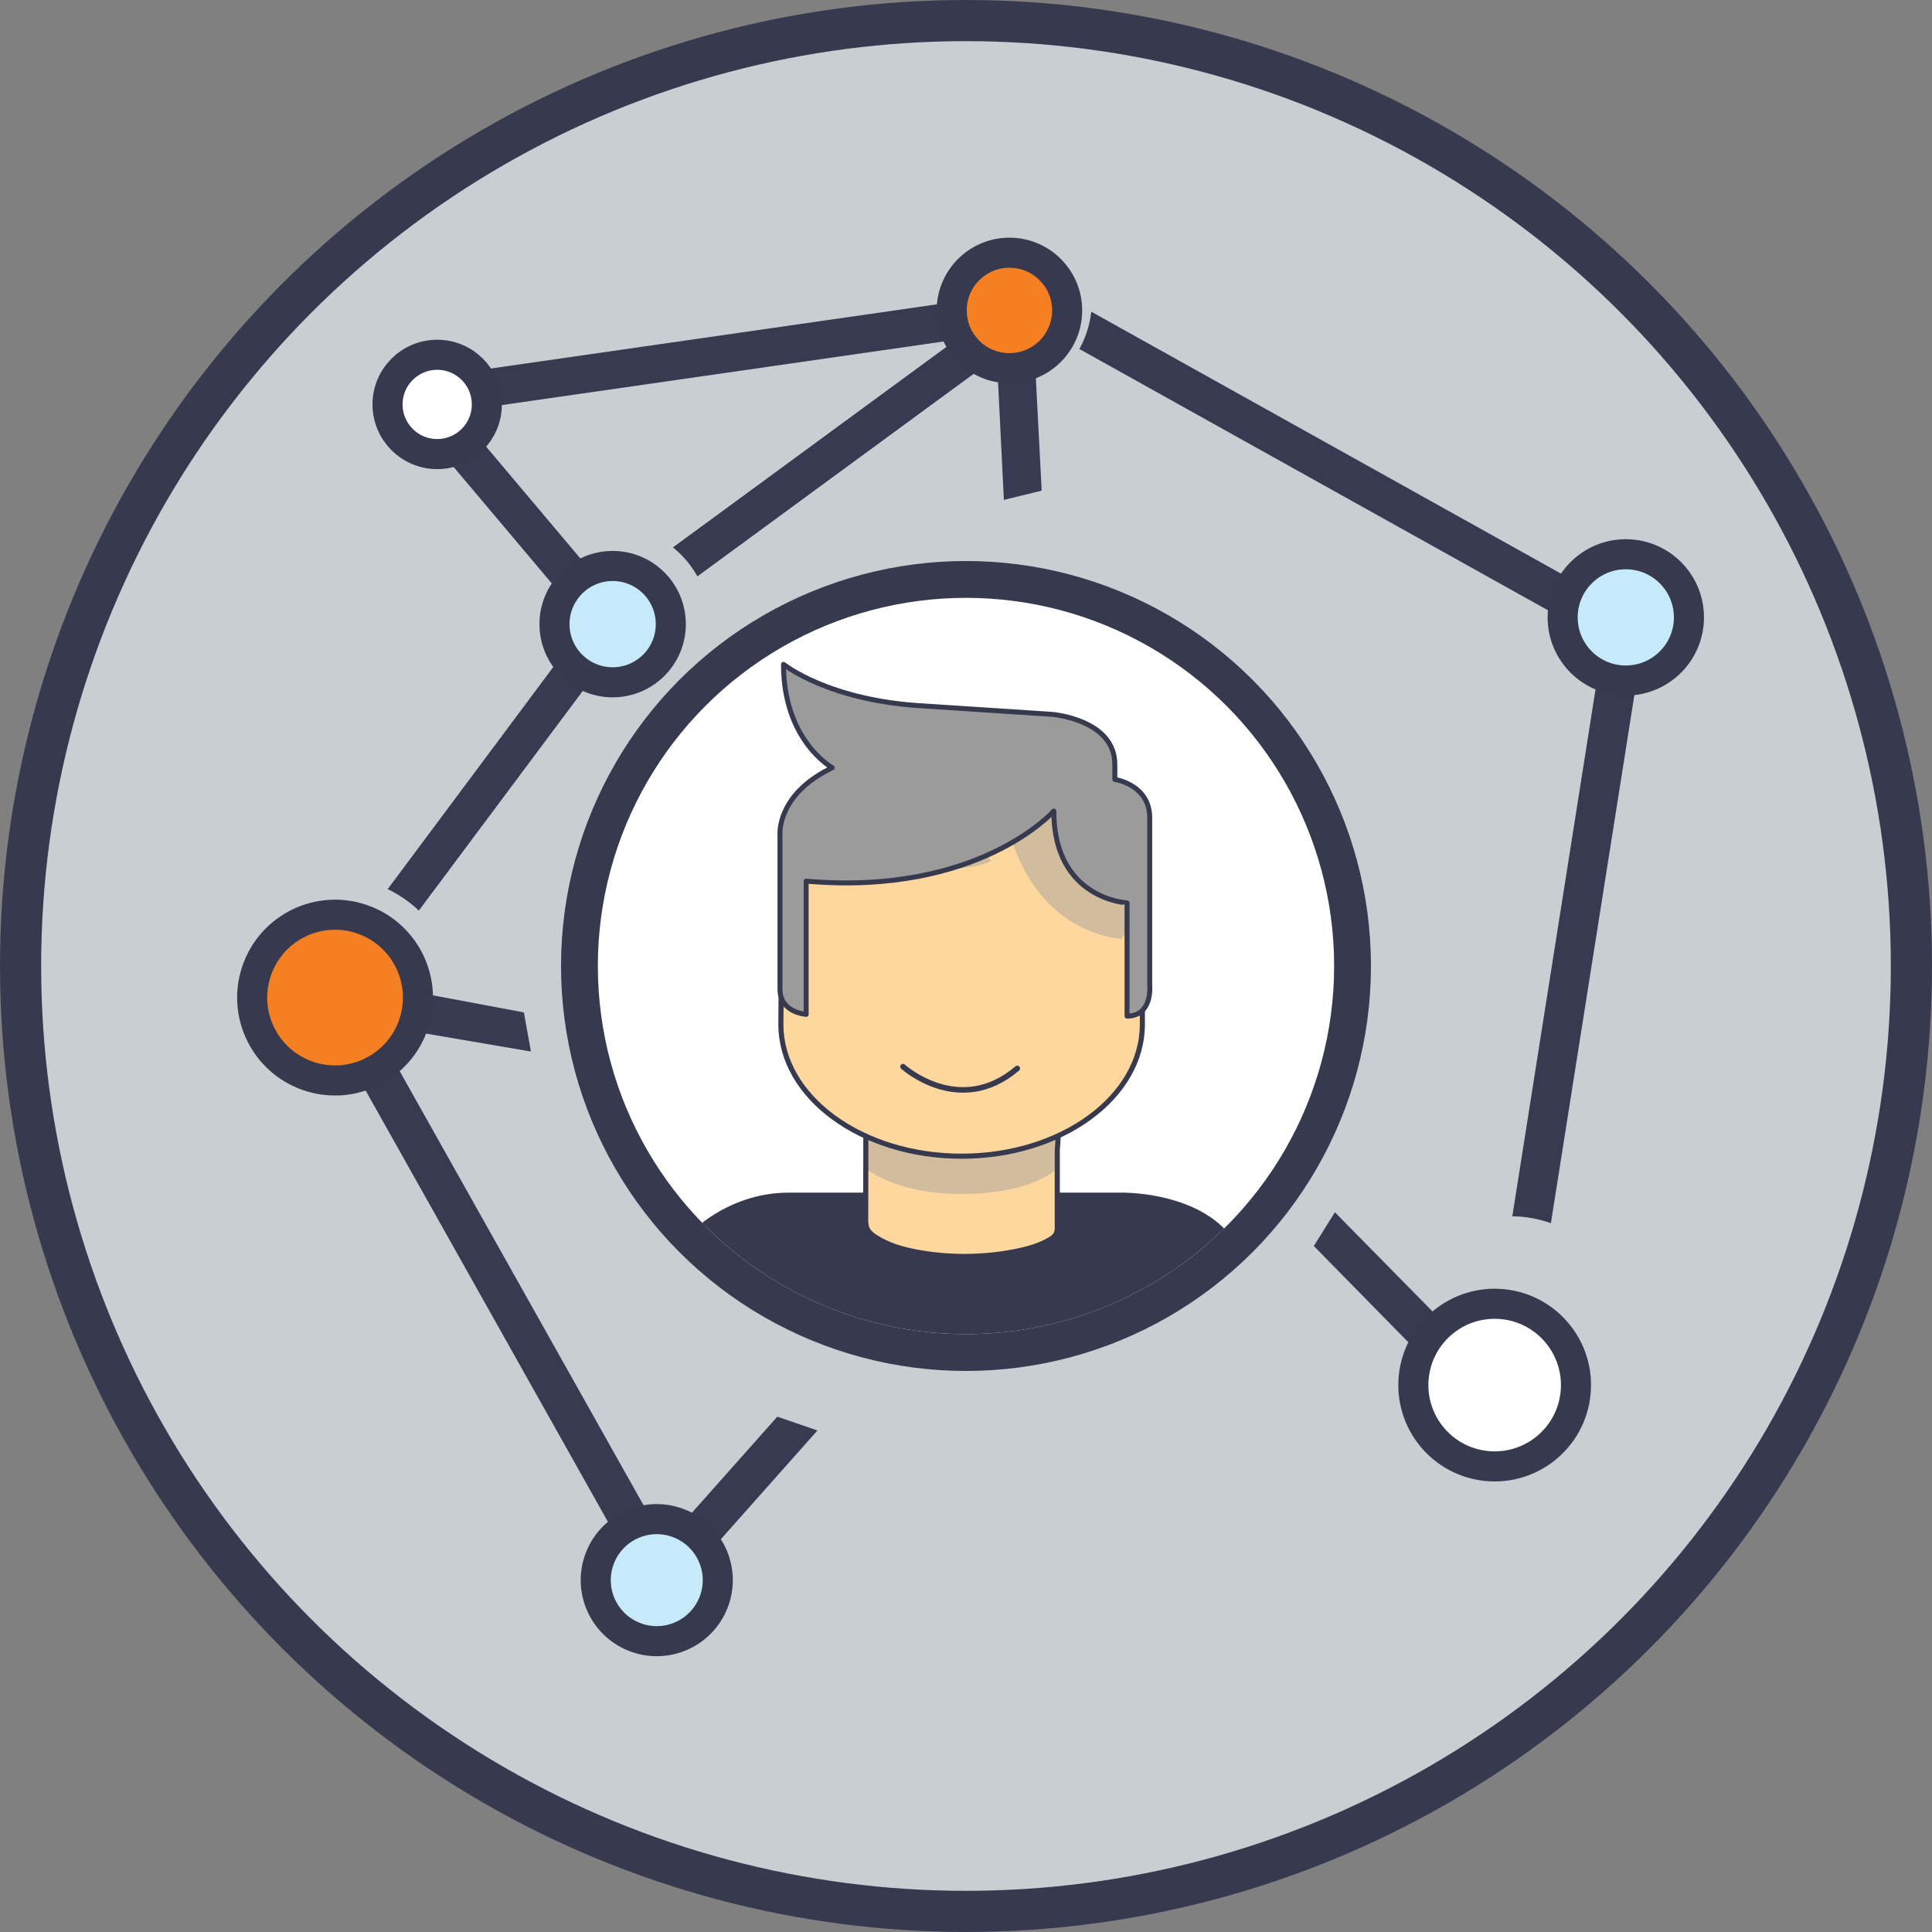
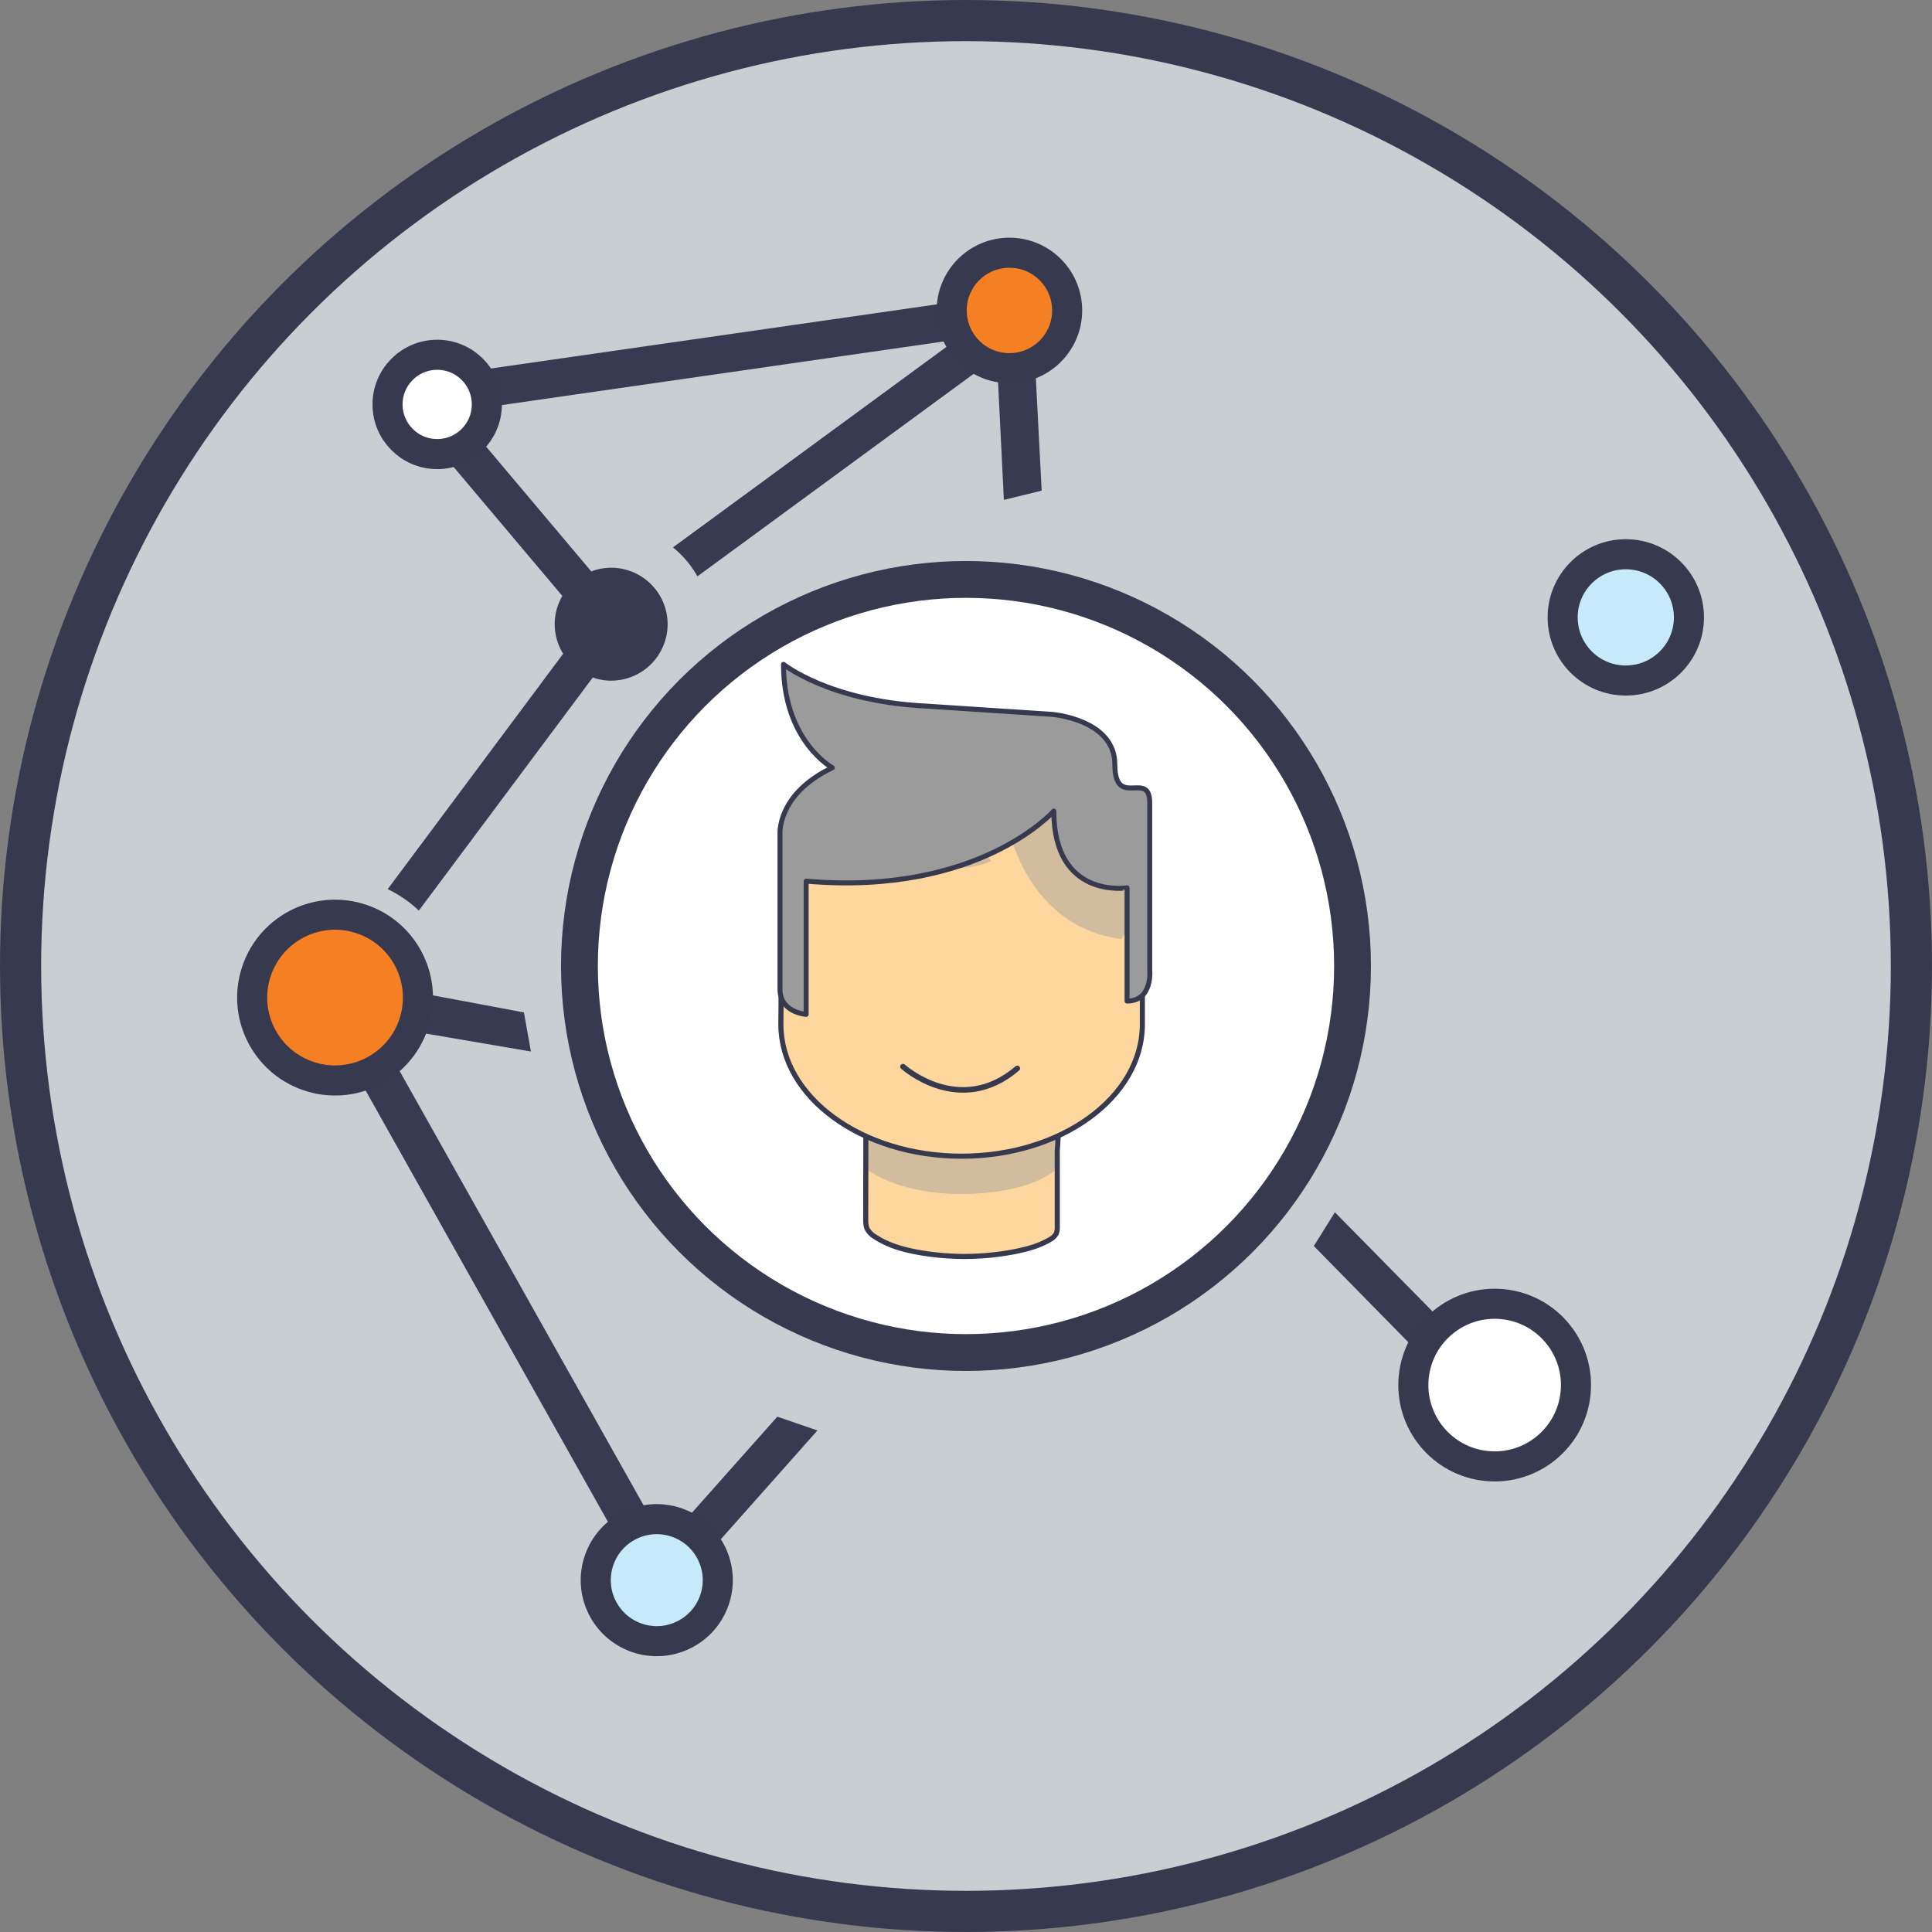
<svg xmlns="http://www.w3.org/2000/svg" id="Layer_1" data-name="Layer 1" viewBox="0 0 1284.81 1284.81">
  <rect x="0" y="0" width="1284.81" height="1284.81" fill="#808080" stroke="none" />
  <defs>
    <style>.cls-1,.cls-9{fill:#fff;}.cls-12,.cls-2{fill:#fdd79e;}.cls-11,.cls-15,.cls-16,.cls-17,.cls-2,.cls-7,.cls-8,.cls-9{stroke:#373a4f;}.cls-11,.cls-15,.cls-16,.cls-2,.cls-5{stroke-miterlimit:10;}.cls-11,.cls-15,.cls-2{stroke-width:3.39px;}.cls-11,.cls-3{fill:#373a4f;}.cls-4{fill:#c8ced2;}.cls-15,.cls-16,.cls-5{fill:none;}.cls-5{stroke:#373a50;}.cls-5,.cls-7,.cls-8,.cls-9{stroke-width:20px;}.cls-6{fill:#373a50;}.cls-7{fill:#f58024;}.cls-17,.cls-7,.cls-8,.cls-9{stroke-linejoin:round;}.cls-8{fill:#c7eafb;}.cls-10{clip-path:url(#clip-path);}.cls-13{clip-path:url(#clip-path-2);}.cls-14{fill:#d1bc9d;}.cls-16{stroke-linecap:round;stroke-width:3.7px;}.cls-17{fill:#9b9b9b;stroke-width:3.3px;}</style>
    <clipPath id="clip-path" transform="translate(4484.72 3367.29)">
      <circle class="cls-1" cx="-3842.32" cy="-2724.88" r="244.82" />
    </clipPath>
    <clipPath id="clip-path-2" transform="translate(4484.72 3367.29)">
      <path class="cls-2" d="M-3908.9-2620.24L-3909-2557c0,2.45,0,5,1.11,7.18a13.61,13.61,0,0,0,4.82,4.85c8.74,5.9,19.17,8.77,29.55,10.6a174.88,174.88,0,0,0,64.16-.69c8-1.59,16-3.79,23-8a9.8,9.8,0,0,0,4-3.78,11,11,0,0,0,.74-4.85l0-49.21c0-6,2.34-17.27-2.92-19.41-6.09-2.47-18.55,0-25.22,0h-99.21Z" />
    </clipPath>
  </defs>
  <title>Your Business Your Terms</title>
  <circle class="cls-3" cx="642.4" cy="642.4" r="642.4" />
  <circle class="cls-4" cx="642.4" cy="642.4" r="615.03" />
  <path class="cls-5" d="M-4263.21-2608" transform="translate(4484.72 3367.29)" />
  <path class="cls-6" d="M-3967.79-2425.18l-64,72c-0.64-.27-1.27-0.56-1.93-0.79a38.53,38.53,0,0,0-17.15-1.83l-173.53-308.91a53.45,53.45,0,0,0,12.14-17.09l80.61,13.77-4.67-26-71.3-13.38a54.11,54.11,0,0,0-36.23-47.53,54.08,54.08,0,0,0-68.71,33.4,54.08,54.08,0,0,0,33.4,68.71,53.69,53.69,0,0,0,32.11,1l172.8,307.6a38.46,38.46,0,0,0-8.89,14.35,38.9,38.9,0,0,0,24,49.43,38.89,38.89,0,0,0,49.42-24,38.69,38.69,0,0,0-2.67-31.3l71.27-80.26Z" transform="translate(4484.72 3367.29)" />
  <path class="cls-6" d="M-3487.33-2497a50.24,50.24,0,0,0-36.12,10.59L-3597-2561.1l-14,22.43,71.84,73.15a50.25,50.25,0,0,0-3.41,13.81,50.58,50.58,0,0,0,45.29,55.25,50.58,50.58,0,0,0,55.25-45.31A50.57,50.57,0,0,0-3487.33-2497Z" transform="translate(4484.72 3367.29)" />
-   <path class="cls-6" d="M-3404.38-2995.13a38.79,38.79,0,0,0-31,15.58L-3759-3160a67.55,67.55,0,0,1-7.9,24.81l323.74,180.51a38.8,38.8,0,0,0,21.5,33.16L-3479-2558.43a78.77,78.77,0,0,1,25.65,4.58l57.62-364.56a38.91,38.91,0,0,0,30.23-37.88A38.9,38.9,0,0,0-3404.38-2995.13Z" transform="translate(4484.72 3367.29)" />
  <path class="cls-6" d="M-4198.18-3074.69l87.43,103.71a37.33,37.33,0,0,0-5.07,18.78,37.18,37.18,0,0,0,5.61,19.65L-4226.9-2776a80.37,80.37,0,0,1,20.71,14.27l115.67-155a37.2,37.2,0,0,0,12.24,2.09,37.58,37.58,0,0,0,37.54-37.55,37.59,37.59,0,0,0-37.54-37.55,37.2,37.2,0,0,0-13.22,2.46l-87.1-103.35a30.91,30.91,0,0,0,1.55-3.53l328.26-47.23-188.4,138.13a66.23,66.23,0,0,1,16.25,19.26l193.25-141.67a37.12,37.12,0,0,0,6.17,2l4.39,88.81L-3792-3041l-4.41-85.57a37.56,37.56,0,0,0,21-33.65,37.59,37.59,0,0,0-37.54-37.55,37.57,37.57,0,0,0-37,31.2l-328.41,47.24S-4200.93-3073.91-4198.18-3074.69Z" transform="translate(4484.72 3367.29)" />
  <circle class="cls-7" cx="-4261.9" cy="-2703.87" r="55.11" transform="translate(4171.31 -2480.49) rotate(-70.92)" />
-   <circle class="cls-8" cx="407.42" cy="415.06" r="38.68" />
  <circle class="cls-9" cx="290.74" cy="268.95" r="33.02" />
  <circle class="cls-7" cx="671.28" cy="206.45" r="38.39" />
  <circle class="cls-8" cx="1081.18" cy="410.57" r="41.99" />
  <circle class="cls-9" cx="-3490.63" cy="-2446.09" r="54.08" transform="translate(3771.84 -2311.75) rotate(-84.35)" />
  <circle class="cls-8" cx="-4047.97" cy="-2316.46" r="40.57" transform="translate(3949.19 -2017.54) rotate(-70.92)" />
  <circle class="cls-3" cx="642.4" cy="642.4" r="269.31" />
  <circle class="cls-1" cx="642.4" cy="642.4" r="244.82" />
  <g class="cls-10">
-     <path class="cls-11" d="M-4021.59-2548.59s23.88-23.88,61.3-23.88h221.72s43.39-.8,67.27,23.88v88.37h-350.29v-88.37Z" transform="translate(4484.72 3367.29)" />
    <path class="cls-12" d="M-3908.9-2620.24L-3909-2557c0,2.45,0,5,1.11,7.18a13.61,13.61,0,0,0,4.82,4.85c8.74,5.9,19.17,8.77,29.55,10.6a174.88,174.88,0,0,0,64.16-.69c8-1.59,16-3.79,23-8a9.8,9.8,0,0,0,4-3.78,11,11,0,0,0,.74-4.85l0-49.21c0-6,2.34-17.27-2.92-19.41-6.09-2.47-18.55,0-25.22,0h-99.21Z" transform="translate(4484.72 3367.29)" />
    <g class="cls-13">
      <path class="cls-14" d="M-3772.4-2607.51c0,17.81-26.27,34.23-73.64,34.23-40.67,0-73.64-16.43-73.64-34.23v-20.3h147.28v20.3Z" transform="translate(4484.72 3367.29)" />
    </g>
    <path class="cls-15" d="M-3908.9-2620.24L-3909-2557c0,2.45,0,5,1.11,7.18a13.61,13.61,0,0,0,4.82,4.85c8.74,5.9,19.17,8.77,29.55,10.6a174.88,174.88,0,0,0,64.16-.69c8-1.59,16-3.79,23-8a9.8,9.8,0,0,0,4-3.78,11,11,0,0,0,.74-4.85l0-49.21c0-6,2.34-17.27-2.92-19.41-6.09-2.47-18.55,0-25.22,0h-99.21Z" transform="translate(4484.72 3367.29)" />
    <path class="cls-2" d="M-3965.43-2686.09c0,48.43,53.81,87.69,120.2,87.69s120.2-39.26,120.2-87.69v-134.75l-239.26,3.88Z" transform="translate(4484.72 3367.29)" />
    <path class="cls-14" d="M-3923.61-2843.63v29.85c26.87,16.12,50.75,20.9,50.75,20.9,29.26,7.76,47.17-1.79,47.17-1.79l-17.91-25.08Z" transform="translate(4484.72 3367.29)" />
    <path class="cls-14" d="M-3814.37-2818.26s11.63,67.2,75.47,75.46l19.26-29.2-63.41-73.26Z" transform="translate(4484.72 3367.29)" />
    <path class="cls-16" d="M-3884.21-2657.95s37.51,34,76,1.19" transform="translate(4484.72 3367.29)" />
    <path class="cls-3" d="M-3836.63-2812.42a1.19,1.19,0,0,1-.46-0.42l-6-8a6.13,6.13,0,0,1-1.51-3.08,4.07,4.07,0,0,1,.8-2.55c1.78-2.59,4.62-2.42,7-.83,2.9,2,5.56,4.26,8.48,6.19a85.75,85.75,0,0,0,11.87,6.21l-19.51,2.5A1.19,1.19,0,0,1-3836.63-2812.42Z" transform="translate(4484.72 3367.29)" />
-     <path class="cls-17" d="M-3783.92-2827.91s-49.87,56.57-164.69,46.59v88.6s-17.4-1.11-17.4-16.64v-103s-2.32-26.62,34.79-44.37c0,0-32.47-17.75-32.47-68.78,0,0,30.15,24.4,93.94,27.73l84.66,5.55s41.75,3.33,41.75,33.28v10s23.2,3.33,23.2,25.51v110.79s2.32,21.08-15.08,21.08v-75.29S-3783.92-2769.11-3783.92-2827.91Z" transform="translate(4484.72 3367.29)" />
+     <path class="cls-17" d="M-3783.92-2827.91s-49.87,56.57-164.69,46.59v88.6s-17.4-1.11-17.4-16.64v-103s-2.32-26.62,34.79-44.37c0,0-32.47-17.75-32.47-68.78,0,0,30.15,24.4,93.94,27.73l84.66,5.55s41.75,3.33,41.75,33.28s23.2,3.33,23.2,25.51v110.79s2.32,21.08-15.08,21.08v-75.29S-3783.92-2769.11-3783.92-2827.91Z" transform="translate(4484.72 3367.29)" />
  </g>
</svg>